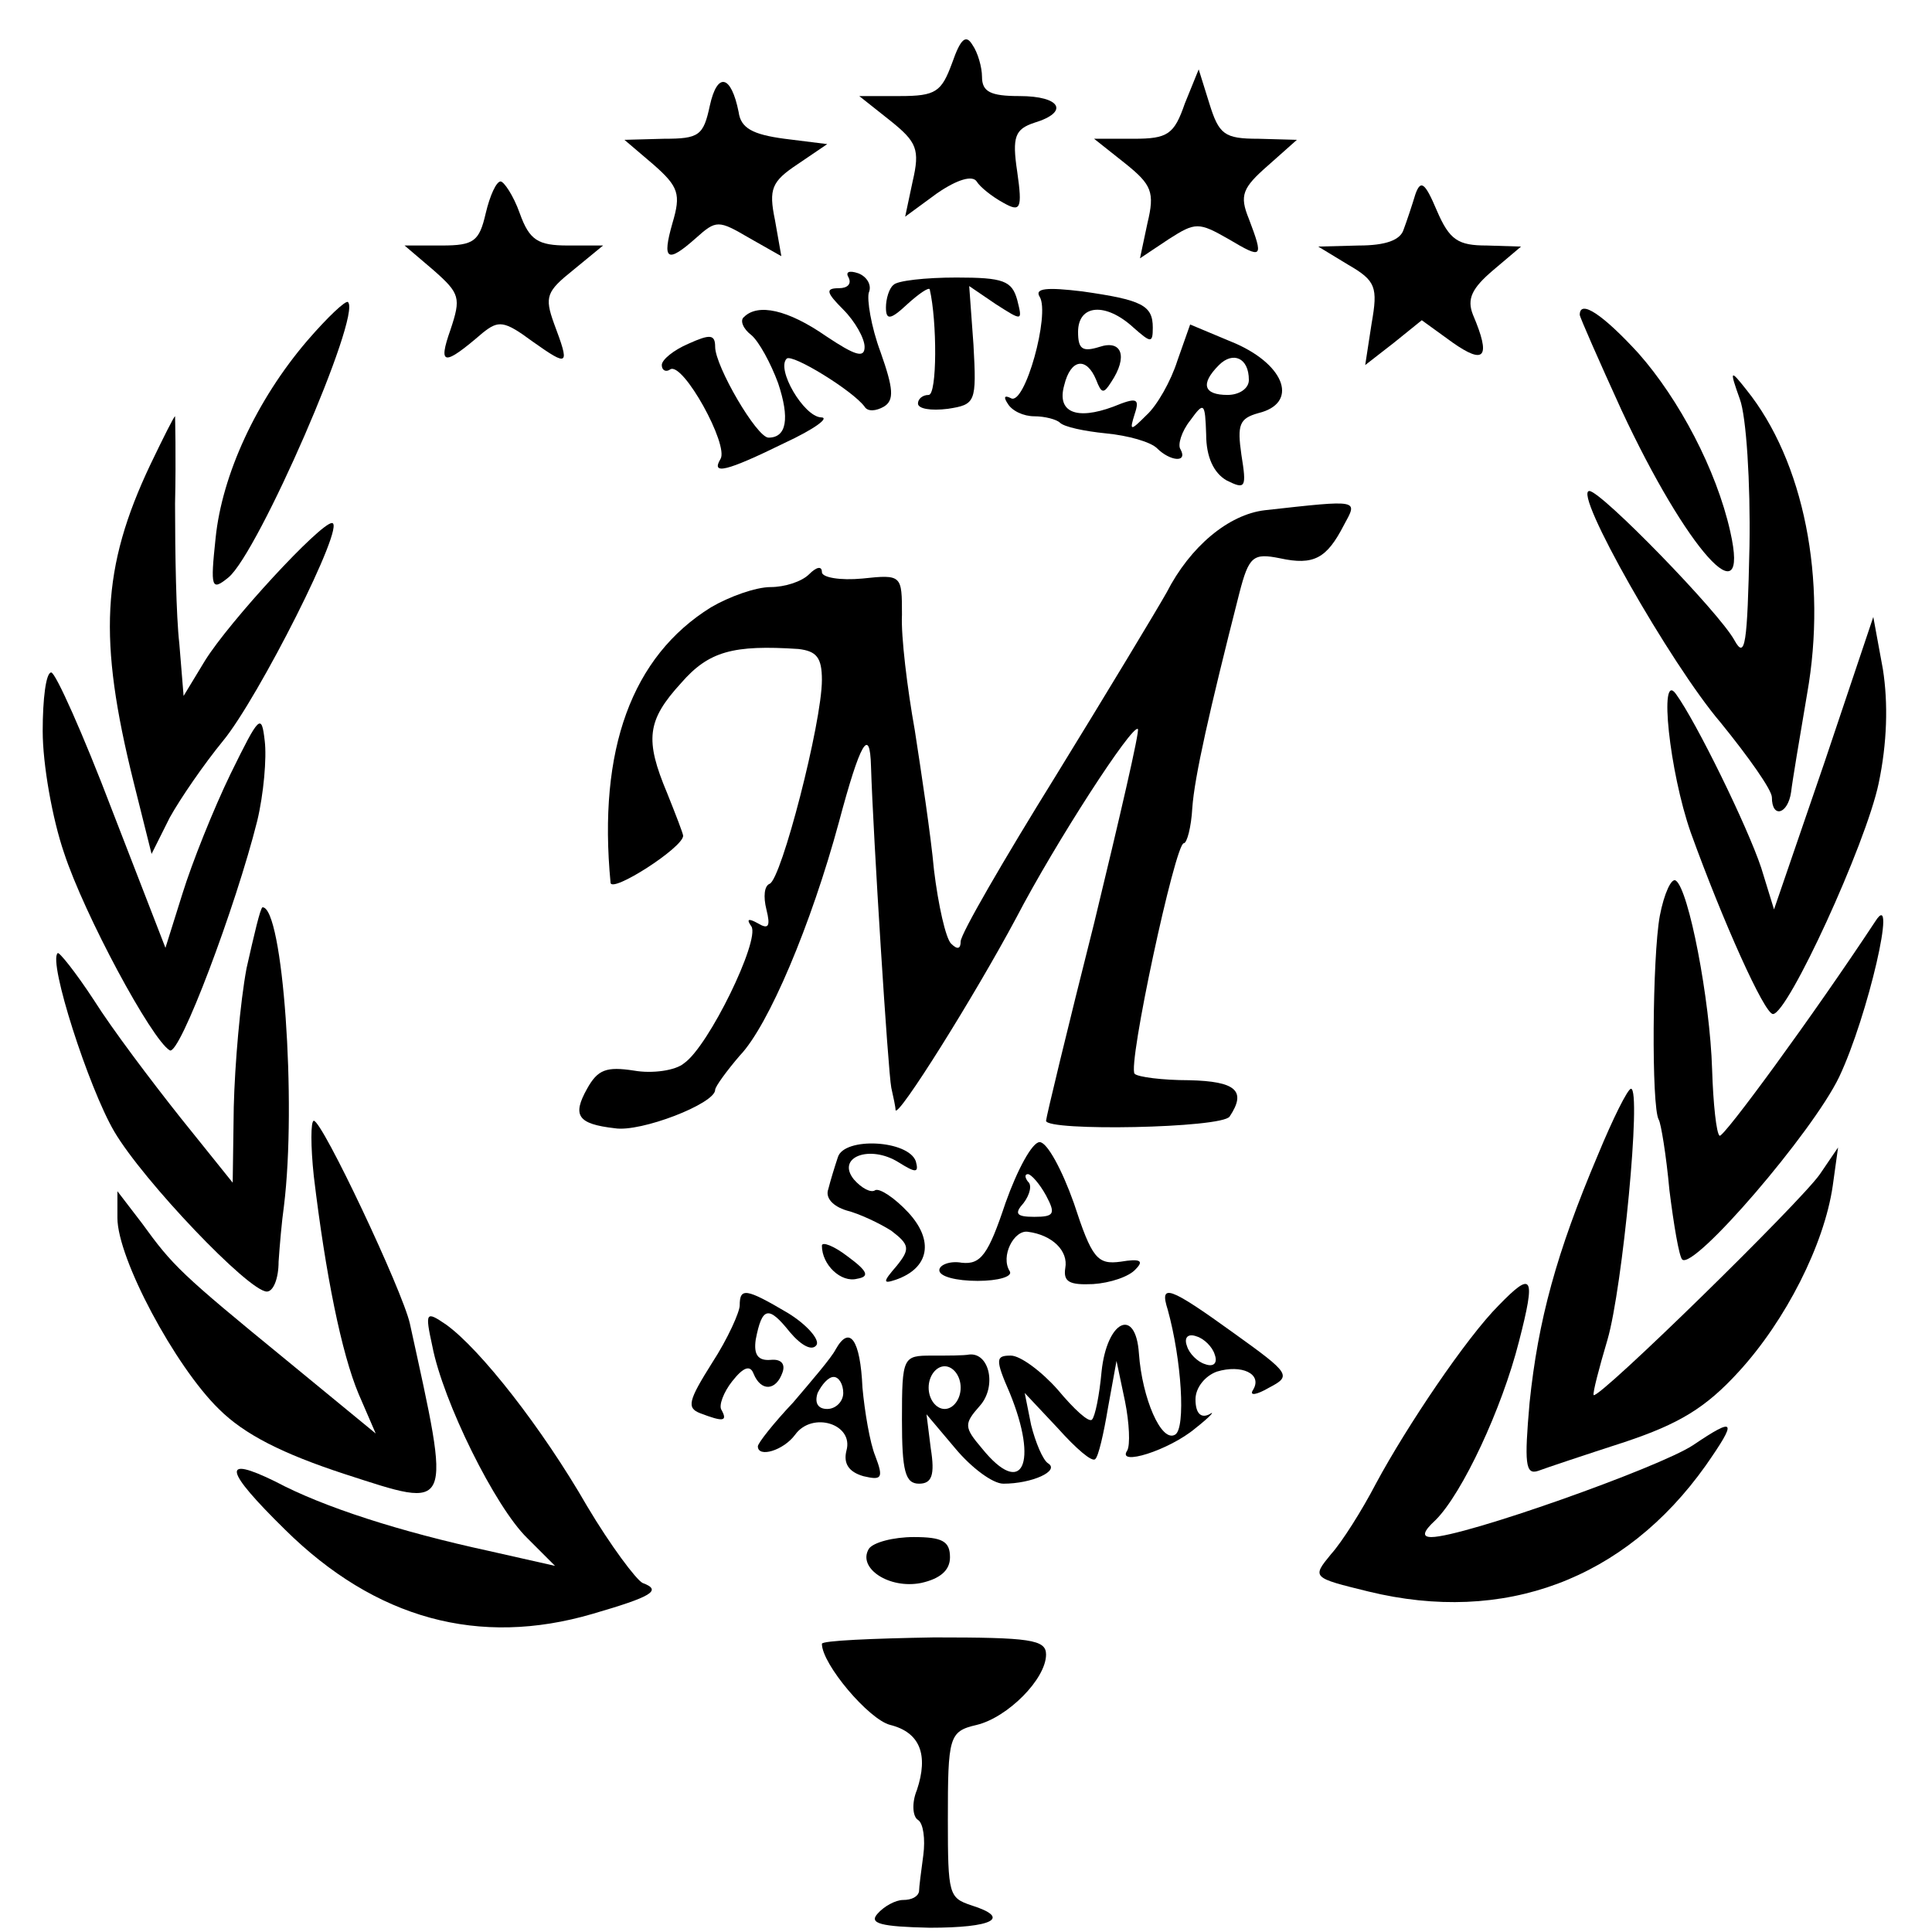
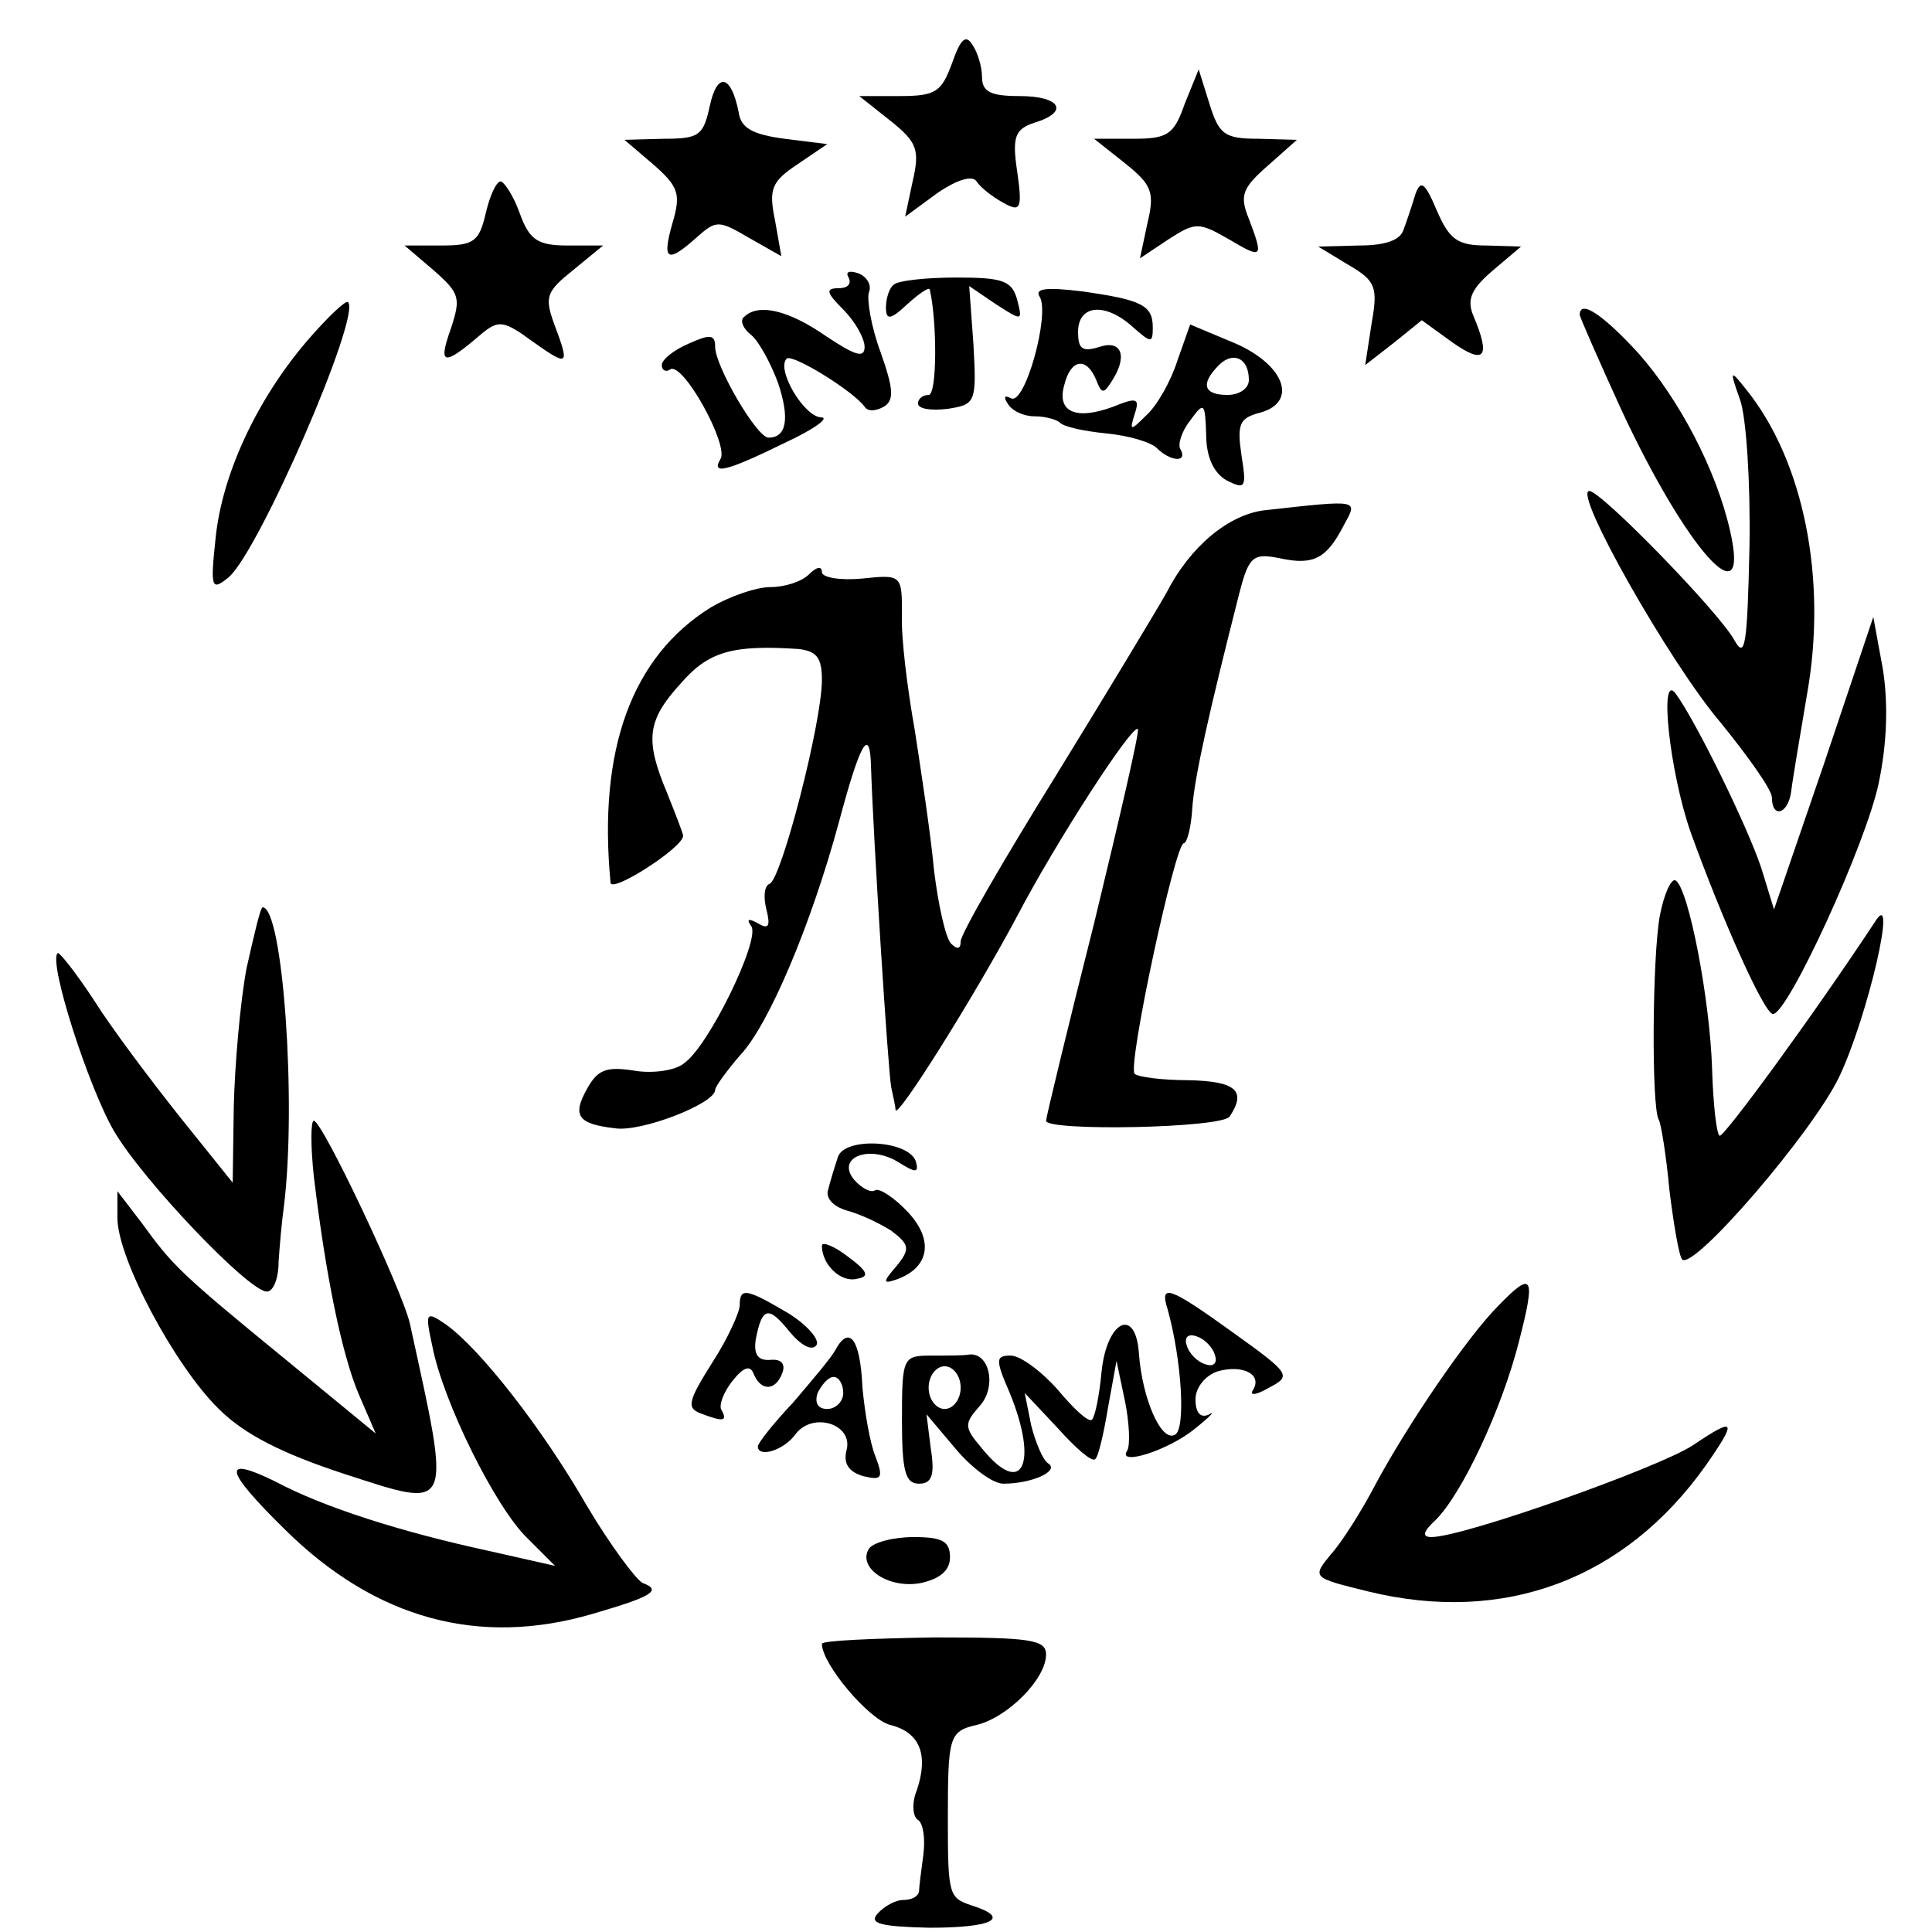
<svg xmlns="http://www.w3.org/2000/svg" version="1.0" width="181pt" height="181pt" viewBox="0 0 181 181" preserveAspectRatio="xMidYMid meet">
  <g transform="translate(0,181) scale(0.1,-0.1)" fill="#000000" stroke="none">
    <path d="M892 1751 c-10 -27 -15 -31 -49 -31 l-38 0 29 -23 c25 -20 28 -27 21 -57 l-7 -33 30 22 c19 13 33 17 37 11 3 -5 14 -14 25 -20 16 -9 18 -6 13 29 -5 33 -2 40 16 46 33 10 25 25 -14 25 -27 0 -35 4 -35 18 0 9 -4 23 -9 30 -6 10 -11 6 -19 -17z" />
    <path d="M665 1711 c-6 -28 -10 -31 -43 -31 l-37 -1 27 -23 c24 -21 26 -28 18 -55 -10 -35 -5 -38 22 -14 19 17 21 17 50 0 l30 -17 -6 34 c-6 29 -3 36 21 52 l28 19 -40 5 c-30 4 -41 10 -43 25 -7 35 -20 38 -27 6z" />
    <path d="M1110 1713 c-10 -29 -16 -33 -48 -33 l-37 0 29 -23 c25 -20 28 -27 21 -56 l-7 -33 27 18 c25 16 28 16 56 0 32 -19 33 -18 19 19 -9 22 -6 29 18 50 l27 24 -36 1 c-32 0 -37 4 -46 33 l-10 32 -13 -32z" />
    <path d="M455 1610 c-6 -26 -11 -30 -41 -30 l-35 0 27 -23 c25 -22 26 -26 16 -56 -12 -34 -6 -34 30 -3 15 12 20 12 47 -8 34 -24 35 -23 20 17 -9 25 -7 30 18 50 l28 23 -33 0 c-28 0 -36 5 -45 30 -6 17 -15 30 -18 30 -4 0 -10 -13 -14 -30z" />
    <path d="M1326 1628 c-3 -10 -8 -25 -11 -33 -3 -10 -17 -15 -42 -15 l-38 -1 28 -17 c26 -15 28 -21 22 -55 l-6 -39 27 21 26 21 29 -21 c30 -21 36 -14 19 26 -6 15 -1 25 19 42 l26 22 -32 1 c-27 0 -35 5 -47 33 -11 26 -15 29 -20 15z" />
    <path d="M795 1550 c3 -6 -1 -10 -9 -10 -13 0 -12 -4 4 -20 11 -11 20 -27 20 -35 0 -11 -9 -8 -36 10 -36 25 -64 31 -77 18 -4 -3 -1 -11 7 -17 7 -6 18 -26 25 -45 11 -33 8 -51 -9 -51 -11 0 -50 67 -50 85 0 12 -5 12 -25 3 -14 -6 -25 -15 -25 -20 0 -5 4 -7 8 -4 12 7 55 -71 47 -84 -9 -15 5 -12 60 15 28 13 43 24 34 24 -16 1 -42 45 -32 55 5 5 62 -30 73 -45 3 -5 11 -4 18 0 10 6 9 17 -3 51 -9 24 -13 50 -11 56 3 7 -2 15 -10 18 -9 3 -12 1 -9 -4z" />
    <path d="M837 1543 c-4 -3 -7 -13 -7 -21 0 -12 4 -12 20 3 11 10 20 16 21 14 7 -30 7 -99 -1 -99 -6 0 -10 -4 -10 -8 0 -5 12 -7 28 -5 26 4 27 6 24 60 l-4 55 25 -17 c25 -16 25 -16 20 4 -5 18 -13 21 -57 21 -29 0 -56 -3 -59 -7z" />
    <path d="M974 1532 c10 -16 -14 -103 -27 -95 -6 3 -7 1 -3 -5 4 -7 15 -12 25 -12 10 0 21 -3 24 -6 4 -4 23 -8 43 -10 21 -2 42 -8 48 -14 12 -12 29 -14 22 -1 -3 4 1 17 9 27 13 18 14 17 15 -13 0 -21 7 -36 19 -43 18 -9 19 -7 14 24 -4 28 -2 34 16 39 37 9 26 44 -21 65 l-43 18 -12 -34 c-6 -19 -19 -42 -29 -51 -15 -15 -16 -15 -11 1 5 15 2 16 -20 7 -35 -13 -53 -5 -46 20 6 25 21 27 30 5 5 -13 7 -13 14 -2 16 24 10 40 -11 33 -16 -5 -20 -2 -20 14 0 26 26 28 52 4 16 -14 18 -15 18 0 0 21 -10 26 -66 34 -33 4 -45 3 -40 -5z m196 -78 c0 -8 -9 -14 -20 -14 -22 0 -26 10 -8 28 13 13 28 7 28 -14z" />
    <path d="M288 1491 c-48 -56 -80 -126 -86 -185 -5 -47 -4 -50 12 -37 28 23 125 246 112 258 -2 2 -19 -14 -38 -36z" />
    <path d="M1480 1515 c0 -2 18 -43 39 -89 61 -131 121 -198 102 -114 -13 58 -48 124 -86 167 -33 36 -55 51 -55 36z" />
    <path d="M1630 1436 c6 -16 10 -78 9 -138 -2 -92 -4 -106 -14 -88 -14 26 -125 140 -136 140 -16 0 76 -162 123 -217 26 -32 48 -63 48 -70 0 -20 15 -16 18 5 1 9 8 51 15 92 19 107 -3 218 -57 285 -15 19 -16 19 -6 -9z" />
-     <path d="M141 1375 c-46 -97 -49 -164 -16 -297 l17 -68 17 34 c10 18 32 50 50 72 33 40 116 204 102 204 -11 0 -96 -92 -119 -129 l-20 -33 -4 49 c-3 26 -4 85 -4 131 1 45 0 82 0 82 -1 0 -11 -20 -23 -45z" />
    <path d="M1185 1332 c-34 -4 -70 -34 -92 -77 -9 -16 -56 -94 -104 -172 -49 -79 -89 -148 -89 -155 0 -7 -3 -8 -9 -2 -5 5 -12 36 -16 69 -3 33 -12 92 -18 131 -7 39 -13 88 -12 108 0 37 0 38 -37 34 -21 -2 -38 1 -38 6 0 6 -5 5 -12 -2 -7 -7 -23 -12 -36 -12 -14 0 -39 -9 -56 -19 -74 -46 -106 -133 -94 -258 1 -10 68 33 68 44 0 2 -7 20 -15 40 -21 50 -19 68 13 103 26 30 49 36 110 32 17 -2 22 -8 22 -29 0 -40 -38 -187 -49 -191 -5 -2 -6 -12 -3 -24 4 -16 2 -19 -8 -13 -9 5 -11 4 -6 -3 8 -13 -40 -112 -63 -128 -8 -7 -30 -10 -47 -7 -26 4 -34 1 -44 -17 -14 -25 -9 -33 26 -37 24 -4 94 23 94 36 0 3 11 18 23 32 27 28 67 123 93 219 20 75 29 90 30 52 2 -65 16 -286 19 -301 2 -9 4 -18 4 -21 2 -8 74 107 113 180 37 71 109 182 114 177 2 -1 -17 -83 -41 -182 -25 -99 -45 -182 -45 -185 0 -10 165 -7 172 4 16 24 6 33 -38 34 -25 0 -48 3 -51 6 -7 7 38 216 46 216 3 0 7 15 8 33 2 29 16 91 44 201 9 35 13 38 38 33 32 -7 44 0 60 31 13 24 16 24 -74 14z" />
    <path d="M1709 1095 l-47 -137 -12 39 c-13 39 -61 137 -80 163 -16 22 -6 -73 14 -130 30 -83 69 -170 77 -170 14 0 87 159 99 216 8 38 9 75 4 107 l-9 49 -46 -137z" />
-     <path d="M40 1125 c0 -31 9 -82 20 -114 19 -58 82 -175 99 -185 9 -6 62 135 82 215 6 25 9 59 7 75 -3 26 -5 24 -32 -31 -16 -33 -36 -83 -45 -112 l-16 -51 -50 129 c-27 71 -53 129 -57 129 -5 0 -8 -25 -8 -55z" />
    <path d="M1555 952 c-7 -38 -8 -179 -1 -191 2 -3 7 -33 10 -66 4 -32 9 -62 12 -65 11 -10 122 119 147 171 27 57 55 179 34 146 -58 -88 -143 -204 -146 -201 -3 2 -6 30 -7 62 -2 66 -22 169 -34 177 -4 3 -11 -12 -15 -33z" />
    <path d="M231 903 c-6 -32 -11 -90 -12 -130 l-1 -71 -49 61 c-27 34 -64 83 -81 110 -17 26 -33 46 -34 44 -9 -8 29 -126 53 -167 27 -46 126 -150 143 -150 6 0 11 12 11 28 1 15 3 38 5 52 12 97 -1 280 -20 280 -2 0 -8 -26 -15 -57z" />
-     <path d="M1497 728 c-39 -92 -56 -155 -64 -232 -5 -57 -4 -68 8 -64 8 3 44 15 81 27 51 17 76 32 107 66 44 48 80 119 88 174 l5 36 -17 -25 c-18 -26 -207 -211 -212 -207 -1 2 5 25 13 52 14 48 32 235 22 235 -3 0 -17 -28 -31 -62z" />
    <path d="M294 708 c11 -92 26 -166 42 -204 l16 -37 -84 69 c-99 81 -106 88 -135 128 l-23 30 0 -25 c0 -38 54 -139 95 -179 24 -24 60 -42 118 -61 102 -33 100 -37 61 141 -7 31 -82 190 -90 190 -3 0 -3 -24 0 -52z" />
    <path d="M785 726 c-3 -9 -7 -22 -9 -30 -3 -8 4 -16 17 -20 12 -3 31 -12 42 -19 17 -13 18 -17 5 -33 -13 -15 -13 -17 -1 -13 32 11 36 37 12 63 -13 14 -27 23 -31 21 -4 -3 -13 2 -20 10 -17 21 15 33 42 16 16 -10 19 -10 16 1 -7 20 -67 23 -73 4z" />
-     <path d="M942 683 c-16 -48 -23 -58 -41 -56 -11 2 -21 -2 -21 -7 0 -6 16 -10 36 -10 19 0 33 4 30 9 -9 14 4 39 17 37 23 -3 38 -18 35 -34 -2 -13 4 -16 26 -15 16 1 34 7 40 14 8 8 4 10 -14 7 -22 -3 -27 3 -44 55 -11 31 -25 57 -32 57 -7 0 -21 -26 -32 -57z m38 7 c9 -17 8 -20 -11 -20 -17 0 -19 3 -10 13 6 8 8 17 4 20 -3 4 -3 7 0 7 3 0 11 -9 17 -20z" />
    <path d="M770 643 c0 -18 18 -35 33 -31 12 2 10 7 -9 21 -13 10 -24 14 -24 10z" />
    <path d="M1404 587 c-30 -30 -86 -113 -115 -167 -13 -25 -32 -55 -42 -66 -18 -22 -18 -22 35 -35 127 -31 240 11 316 118 30 43 28 46 -12 19 -32 -21 -215 -86 -245 -86 -9 0 -8 5 4 16 25 25 62 104 78 167 16 62 13 67 -19 34z" />
    <path d="M693 587 c0 -6 -11 -31 -26 -54 -22 -35 -24 -42 -11 -47 21 -8 26 -8 20 3 -3 4 2 17 10 27 11 14 17 15 20 7 7 -17 21 -16 27 1 3 8 -1 13 -11 12 -12 -1 -16 5 -14 19 6 31 12 32 32 7 11 -13 21 -18 25 -12 3 5 -9 19 -27 30 -39 23 -45 24 -45 7z" />
    <path d="M1094 583 c13 -47 17 -111 7 -117 -13 -8 -31 34 -34 76 -3 44 -30 31 -35 -17 -2 -22 -6 -42 -9 -45 -3 -3 -17 10 -32 28 -15 17 -35 32 -44 32 -14 0 -15 -3 -1 -35 27 -66 12 -99 -26 -52 -17 20 -17 23 -2 40 16 18 9 50 -10 48 -5 -1 -20 -1 -35 -1 -27 0 -28 -1 -28 -60 0 -48 3 -60 16 -60 12 0 15 8 11 33 l-4 32 27 -32 c15 -18 35 -33 45 -33 27 0 53 12 42 19 -5 3 -12 20 -16 36 l-6 30 31 -33 c17 -19 32 -32 35 -29 3 2 8 24 12 48 l8 44 8 -38 c4 -20 5 -41 2 -46 -10 -15 39 0 64 21 14 11 19 17 13 13 -8 -4 -13 1 -13 14 0 11 9 22 20 26 23 7 43 -2 34 -17 -4 -6 3 -5 15 2 21 11 20 13 -33 51 -61 44 -70 47 -62 22z m44 -42 c3 -8 -1 -12 -9 -9 -7 2 -15 10 -17 17 -3 8 1 12 9 9 7 -2 15 -10 17 -17z m-238 -31 c0 -11 -7 -20 -15 -20 -8 0 -15 9 -15 20 0 11 7 20 15 20 8 0 15 -9 15 -20z" />
    <path d="M405 549 c10 -52 59 -151 89 -180 l26 -26 -62 14 c-83 18 -155 41 -200 65 -51 25 -48 11 9 -45 85 -84 182 -110 288 -79 55 16 66 22 47 29 -6 3 -30 35 -52 72 -42 73 -100 147 -132 170 -19 13 -20 12 -13 -20z" />
    <path d="M783 546 c-4 -8 -23 -30 -40 -50 -18 -19 -33 -38 -33 -41 0 -11 24 -4 35 11 16 22 55 10 48 -15 -3 -12 2 -20 16 -24 17 -4 19 -2 11 19 -5 12 -10 42 -12 64 -2 45 -12 59 -25 36z m7 -41 c0 -8 -7 -15 -15 -15 -9 0 -12 6 -9 15 4 8 10 15 15 15 5 0 9 -7 9 -15z" />
    <path d="M814 359 c-11 -18 19 -38 49 -32 18 4 27 12 27 24 0 15 -7 19 -34 19 -19 0 -38 -5 -42 -11z" />
    <path d="M770 270 c0 -19 44 -71 64 -76 28 -7 36 -28 25 -61 -5 -12 -4 -25 1 -28 5 -3 7 -18 5 -33 -2 -15 -4 -30 -4 -34 -1 -5 -7 -8 -15 -8 -7 0 -18 -6 -24 -13 -8 -9 3 -12 49 -13 59 0 77 9 39 21 -21 7 -22 10 -22 80 0 78 1 83 27 89 29 7 65 43 65 66 0 14 -15 16 -105 16 -58 -1 -105 -3 -105 -6z" />
  </g>
</svg>